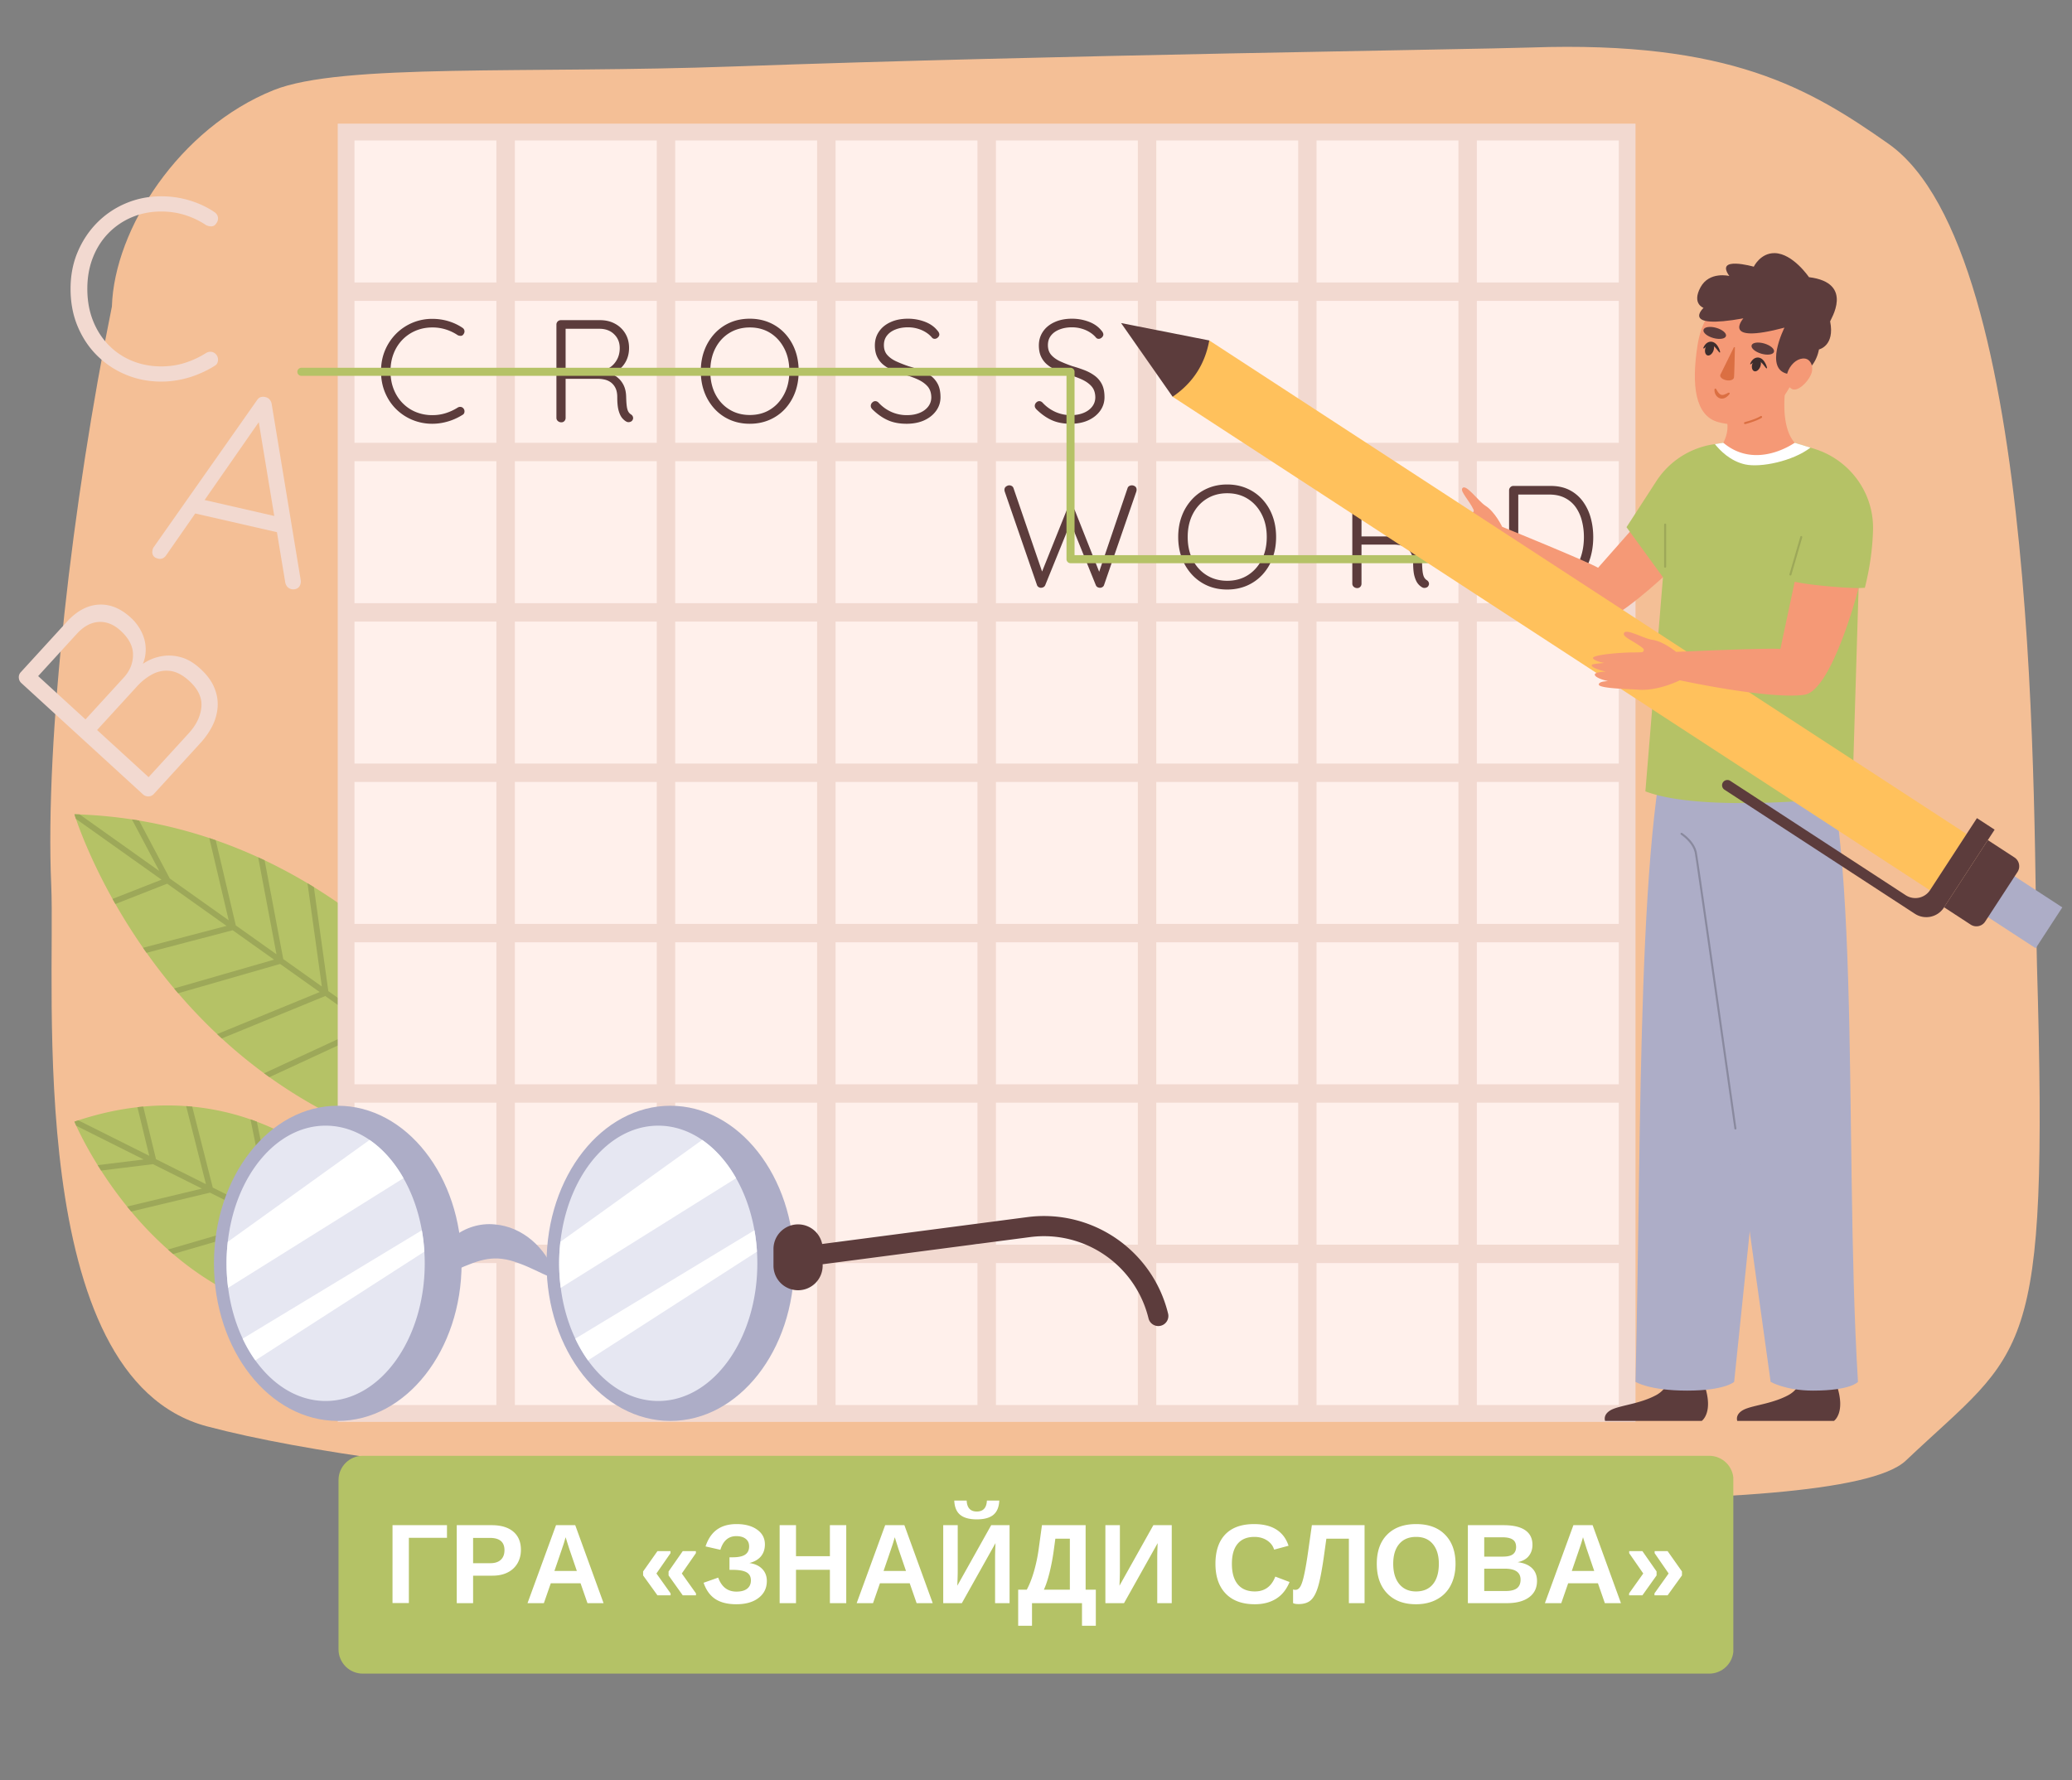
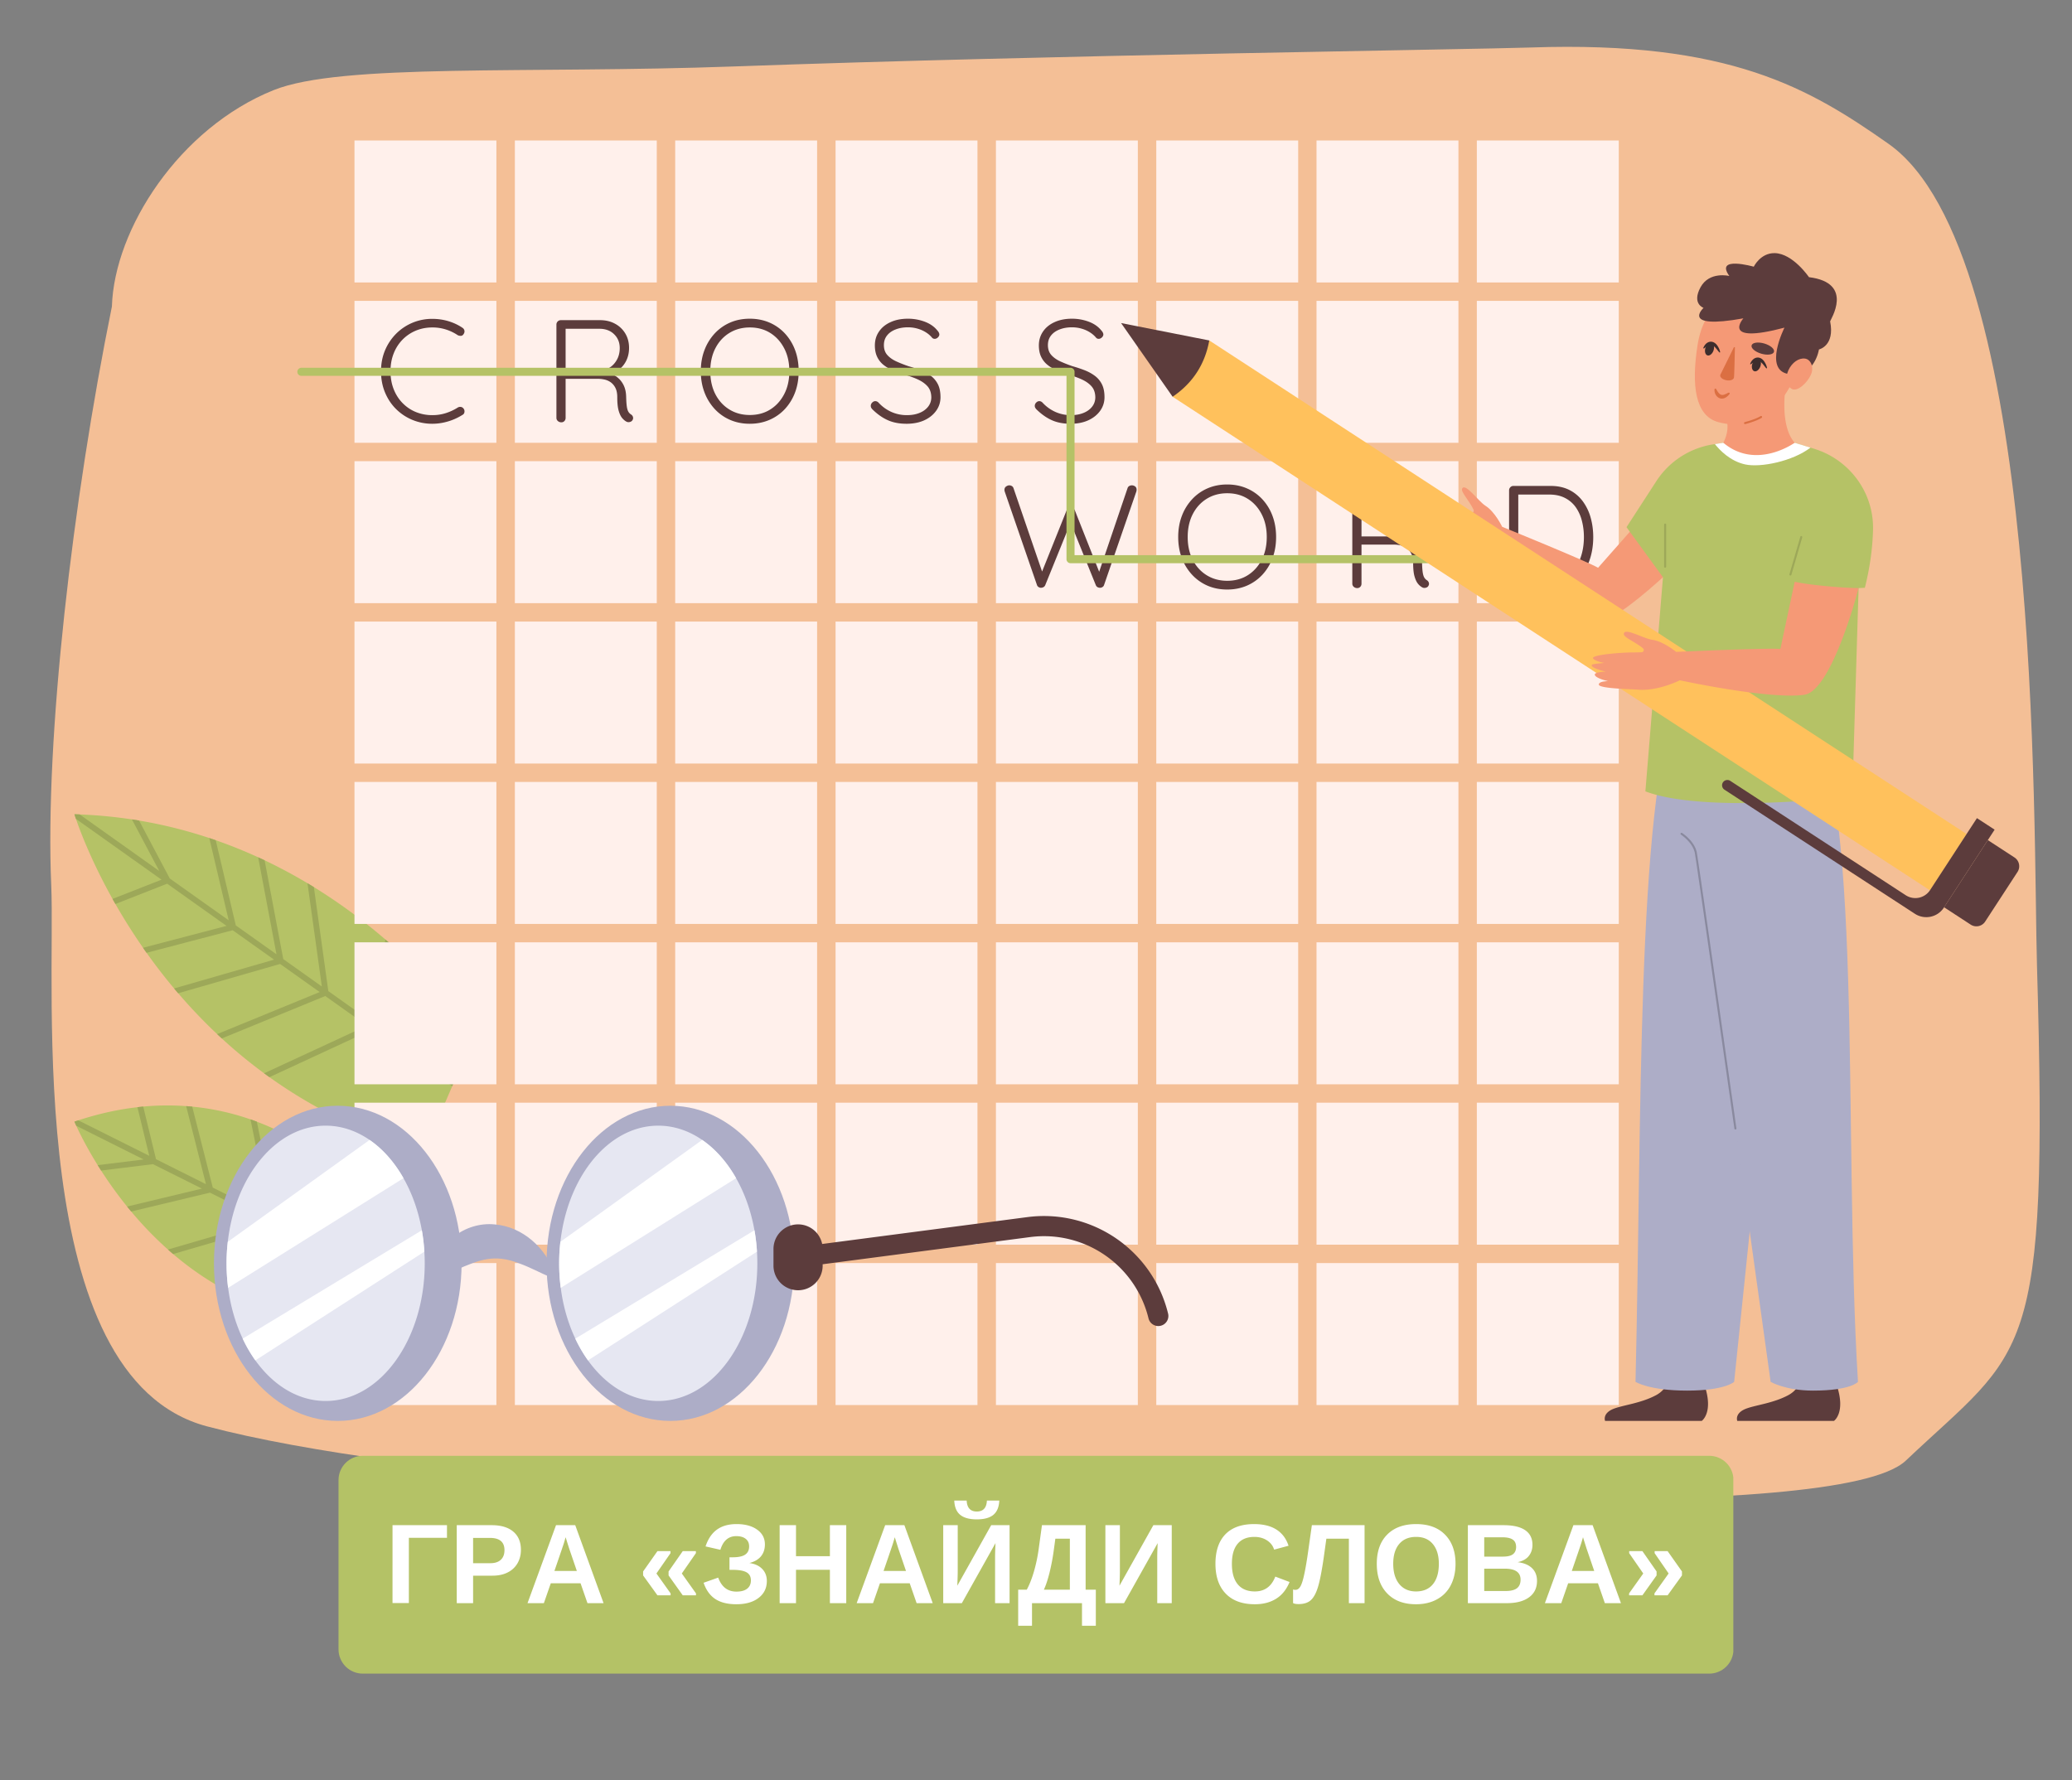
<svg xmlns="http://www.w3.org/2000/svg" width="512" height="440" version="1.0" viewBox="0 0 384 330">
  <rect x="0" y="0" width="384" height="330" fill="#808080" stroke="none" />
  <defs>
    <clipPath id="a">
      <path d="M62.738 269.84h258.653v40.375H62.738Zm0 0" />
    </clipPath>
    <clipPath id="b">
      <path d="M67.238 269.84h249.528a4.498 4.498 0 0 1 4.496 4.5v31.375c0 2.488-2.012 4.5-4.496 4.5H67.238a4.496 4.496 0 0 1-4.5-4.5V274.34c0-2.485 2.012-4.5 4.5-4.5Zm0 0" />
    </clipPath>
  </defs>
  <path fill="#f4bf96" fill-rule="evenodd" d="M20.738 56.82C13.457 92.66 8.305 136.914 9.496 164.121c.836 18.977-5.152 91.242 28.856 100.258 36.707 9.734 118.41 14.918 158.84 13.226 34.886-1.457 143.292 5.168 156.007-6.87 22.211-21.032 26.473-17.56 24.313-91.669-.735-25.355 1.086-132.332-27.547-152.43-14.55-10.214-29.336-19.113-66.317-17.831-10.52.363-89.582 1.41-147.593 3.511-38.395 1.387-72.825-.644-85.348 4.391C33.27 23.715 21.18 42.391 20.738 56.82Zm0 0" />
-   <path fill="#f2d9d0" d="m55.742 107.59-5.398-32.746a1.682 1.682 0 0 0-.38-.797c-.194-.223-.46-.375-.8-.453a1.606 1.606 0 0 0-.863.023c-.266.086-.5.285-.7.602l-19.163 27.27c-.114.202-.172.386-.176.546a1.25 1.25 0 0 0 .129.938c.164.28.48.476.945.582.277.066.543.043.797-.063.254-.105.476-.297.672-.582l5.379-7.734 15.14 3.465 1.543 9.32c.059.305.188.574.38.797.194.222.444.37.757.441.371.086.723.043 1.055-.125.332-.168.55-.469.648-.906.043-.188.055-.379.035-.578ZM37.918 92.68l10.039-14.43 2.871 17.387ZM37.121 123.945c-1.148-1.05-2.312-1.75-3.488-2.093-1.176-.34-2.34-.426-3.492-.25a8.833 8.833 0 0 0-3.243 1.175c-.144.086-.277.18-.414.27.192-.488.348-.984.426-1.488a7.177 7.177 0 0 0-.422-3.852 8.814 8.814 0 0 0-2.258-3.23c-1.902-1.743-3.898-2.54-5.988-2.403-2.086.137-4.035 1.192-5.84 3.168l-8.539 9.34a1.33 1.33 0 0 0-.375 1.047c.028.394.184.719.465.976L26.5 147.242a1.4 1.4 0 0 0 1.012.375c.394-.004.73-.16 1.011-.465l8.668-9.48c.88-.965 1.602-2 2.16-3.106a9.24 9.24 0 0 0 .977-3.476c.094-1.211-.113-2.426-.617-3.64-.504-1.22-1.367-2.388-2.59-3.505Zm-30.05 1.371 7.156-7.824c1.265-1.387 2.62-2.12 4.058-2.21 1.438-.083 2.79.452 4.059 1.613 1.527 1.398 2.297 2.867 2.308 4.41.012 1.543-.527 2.937-1.62 4.18l-7.188 7.859Zm30.25 5.739c-.16 1.71-.942 3.328-2.337 4.855l-7.445 8.14-9.547-8.738 7.414-8.105c.86-.941 1.809-1.687 2.856-2.242 1.047-.55 2.144-.754 3.3-.602 1.157.149 2.325.766 3.497 1.84 1.668 1.524 2.421 3.145 2.261 4.852ZM18.07 65.98a16.482 16.482 0 0 0 5.348 3.508c2.02.828 4.176 1.242 6.469 1.242 1.207 0 2.418-.125 3.629-.382a18.16 18.16 0 0 0 3.437-1.075c1.082-.46 2.02-.945 2.817-1.457.351-.191.554-.492.62-.906a1.495 1.495 0 0 0-.288-1.148c-.254-.317-.555-.5-.907-.547a1.496 1.496 0 0 0-1 .215 17 17 0 0 1-3.89 1.816c-1.387.445-2.86.668-4.418.668-1.91 0-3.696-.336-5.348-1.004a12.828 12.828 0 0 1-4.371-2.914c-1.254-1.273-2.234-2.793-2.934-4.562-.699-1.766-1.05-3.735-1.05-5.899 0-2.101.34-4.027 1.027-5.781.684-1.75 1.644-3.262 2.887-4.535a13.172 13.172 0 0 1 4.37-2.965c1.669-.7 3.477-1.05 5.419-1.05 1.558 0 3.039.222 4.441.667 1.399.45 2.688 1.07 3.867 1.863.348.16.692.235 1.024.215.336-.015.613-.18.836-.5.289-.383.398-.773.336-1.172-.067-.394-.29-.722-.668-.976-1.371-.926-2.899-1.64-4.586-2.153a18.12 18.12 0 0 0-5.25-.761c-2.325 0-4.504.43-6.543 1.289a16.459 16.459 0 0 0-5.348 3.605c-1.527 1.547-2.726 3.352-3.601 5.422-.88 2.07-1.317 4.348-1.317 6.832 0 2.578.445 4.918 1.34 7.02.89 2.105 2.105 3.91 3.652 5.425Zm0 0" />
  <path fill="#b5c266" d="m87.844 191.984-3.606 8.348-.43 1.004-5.16 11.957c-11.285-3.102-20.777-7.961-28.71-13.633-.333-.238-.665-.48-.993-.719a92.654 92.654 0 0 1-8.703-7.265 97.551 97.551 0 0 1-7.215-7.57h-.004a101.763 101.763 0 0 1-5.855-7.496c-.227-.31-.441-.626-.66-.934a110.858 110.858 0 0 1-5.656-9.059c-3.977-7.133-6.07-12.762-6.774-14.832-.195-.558-.285-.86-.285-.86.324.009.648.02.973.036 3.336.129 6.566.445 9.683.918v.004c.442.062.883.133 1.324.21a87.156 87.156 0 0 1 14.207 3.645 90.64 90.64 0 0 1 7.864 3.164c.402.184.8.368 1.195.555a96.34 96.34 0 0 1 9.129 4.969 103.964 103.964 0 0 1 14.195 10.535c10.192 8.973 15.48 17.023 15.48 17.023ZM77.742 239.281c-.062.364-.16.715-.297 1.051-1.222 3.055-5.617 5.027-15.632 4.441-12.473-.73-22.297-5.996-29.723-12.328a49.059 49.059 0 0 1-.961-.836 66.666 66.666 0 0 1-6.817-7.05c-.257-.309-.507-.614-.757-.918a76.931 76.931 0 0 1-4.817-6.672c-.218-.34-.425-.672-.633-1-2.093-3.367-3.402-6.051-3.972-7.301-.227-.492-.34-.766-.34-.766.242-.082.48-.164.723-.242 3.836-1.258 7.492-2.039 10.953-2.433a47.344 47.344 0 0 1 9.031-.2 46.4 46.4 0 0 1 13.102 2.883c11.64 4.387 18.093 12.02 18.093 12.02S79 231.926 77.742 239.28Zm0 0" />
  <path fill="#9da859" d="m84.238 200.332-.43 1.004-14.788-10.512-19.082 8.836c-.333-.238-.665-.48-.993-.719l19.067-8.828-7.73-5.496-19.177 7.863c-.289-.265-.578-.535-.863-.804l19.004-7.793-7.336-5.211-18.883 5.433h-.004a51.072 51.072 0 0 1-.757-.89l18.527-5.34-7.672-5.45-15.953 4.184c-.227-.308-.441-.625-.66-.933l15.476-4.059-11.004-7.82-9.593 3.766a57.86 57.86 0 0 1-.535-.946l9.085-3.562-15.859-11.27c-.195-.558-.285-.86-.285-.86.324.009.648.02.973.036l14.757 10.488-5.074-9.566c.442.062.883.133 1.324.21l5.692 10.739 10.918 7.754-3.598-15.254c.399.133.797.27 1.195.406l3.723 15.79 7.535 5.35-3.394-17.976c.402.184.8.368 1.195.555l3.457 18.313 7.152 5.085-2.664-19.148c.399.238.79.477 1.184.719l2.68 19.281 7.851 5.578 2.723-15.144c.324.277.637.55.941.82l-2.703 15.008Zm-36.636 7.578a34.982 34.982 0 0 0-1.18-.43l3.652 17.965-10.64-5.32-3.809-15.004c-.367-.039-.746-.07-1.125-.094l3.668 14.465-9.254-4.629-2.371-9.75c-.36.032-.719.07-1.074.114l2.191 9.011-13.144-6.578c-.243.078-.48.16-.723.242 0 0 .113.274.34.766l12.492 6.25-8.52 1.05c.207.329.415.66.633 1l9.617-1.183 9.067 4.531-13.867 3.325c.25.304.5.609.758.918l14.593-3.496 10.45 5.226-18.227 5.32c.316.282.637.563.96.836l18.677-5.457 26.68 13.344c.136-.336.234-.687.296-1.05L51.29 226.054Zm0 0" />
-   <path fill="#f2d9d0" d="M62.59 22.918h240.515v240.637H62.59Zm0 0" />
  <path fill="#fff0eb" d="M65.695 26.035h26.301v26.317h-26.3ZM65.695 55.762h26.301v26.316h-26.3ZM65.695 85.488h26.301v26.317h-26.3ZM65.695 115.215h26.301v26.316h-26.3ZM65.695 144.941h26.301v26.313h-26.3ZM65.695 174.668h26.301v26.312h-26.3ZM65.695 204.395h26.301v26.312h-26.3ZM65.695 234.117h26.301v26.317h-26.3ZM95.418 26.035h26.3v26.317h-26.3ZM95.418 55.762h26.3v26.316h-26.3ZM95.418 85.488h26.3v26.317h-26.3ZM95.418 115.215h26.3v26.316h-26.3ZM95.418 144.941h26.3v26.313h-26.3ZM95.418 174.668h26.3v26.312h-26.3ZM95.418 204.395h26.3v26.312h-26.3ZM95.418 234.117h26.3v26.317h-26.3ZM125.133 26.035h26.3v26.317h-26.3ZM125.133 55.762h26.3v26.316h-26.3ZM125.133 85.488h26.3v26.317h-26.3ZM125.133 115.215h26.3v26.316h-26.3ZM125.133 144.941h26.3v26.313h-26.3ZM125.133 174.668h26.3v26.312h-26.3ZM125.133 204.395h26.3v26.312h-26.3ZM125.133 234.117h26.3v26.317h-26.3ZM154.852 26.035h26.3v26.317h-26.3ZM154.852 55.762h26.3v26.316h-26.3ZM154.852 85.488h26.3v26.317h-26.3ZM154.852 115.215h26.3v26.316h-26.3ZM154.852 144.941h26.3v26.313h-26.3ZM154.852 174.668h26.3v26.312h-26.3ZM154.852 204.395h26.3v26.312h-26.3ZM154.852 234.117h26.3v26.317h-26.3ZM184.574 26.035h26.301v26.317h-26.3ZM184.574 55.762h26.301v26.316h-26.3ZM184.574 85.488h26.301v26.317h-26.3ZM184.574 115.215h26.301v26.316h-26.3ZM184.574 144.941h26.301v26.313h-26.3ZM184.574 174.668h26.301v26.312h-26.3ZM184.574 204.395h26.301v26.312h-26.3ZM184.574 234.117h26.301v26.317h-26.3ZM214.29 26.035h26.3v26.317h-26.3ZM214.29 55.762h26.3v26.316h-26.3ZM214.29 85.488h26.3v26.317h-26.3ZM214.29 115.215h26.3v26.316h-26.3ZM214.29 144.941h26.3v26.313h-26.3ZM214.29 174.668h26.3v26.312h-26.3ZM214.29 204.395h26.3v26.312h-26.3ZM214.29 234.117h26.3v26.317h-26.3ZM243.988 26.035h26.301v26.317h-26.3ZM243.988 55.762h26.301v26.316h-26.3ZM243.988 85.488h26.301v26.317h-26.3ZM243.988 115.215h26.301v26.316h-26.3ZM243.988 144.941h26.301v26.313h-26.3ZM243.988 174.668h26.301v26.312h-26.3ZM243.988 204.395h26.301v26.312h-26.3ZM243.988 234.117h26.301v26.317h-26.3ZM273.7 26.035h26.304v26.317h-26.305ZM273.7 55.762h26.304v26.316h-26.305ZM273.7 85.488h26.304v26.317h-26.305ZM273.7 115.215h26.304v26.316h-26.305ZM273.7 144.941h26.304v26.313h-26.305ZM273.7 174.668h26.304v26.312h-26.305ZM273.7 204.395h26.304v26.312h-26.305ZM273.7 234.117h26.304v26.317h-26.305Zm0 0" />
  <path fill="#5c3c3c" d="M85.914 75.734c.145.2.2.414.16.649a.656.656 0 0 1-.351.512 10.748 10.748 0 0 1-3.54 1.433 9.93 9.93 0 0 1-2.054.219 9.578 9.578 0 0 1-3.664-.703 9.368 9.368 0 0 1-3.028-1.989c-.874-.855-1.562-1.878-2.066-3.07-.504-1.191-.758-2.515-.758-3.976 0-1.407.25-2.696.742-3.868a9.664 9.664 0 0 1 2.043-3.07 9.391 9.391 0 0 1 6.73-2.77c1.028 0 2.02.145 2.974.43.957.29 1.82.696 2.597 1.219.215.145.34.328.375.555.04.226-.027.445-.187.664-.125.18-.285.273-.473.281a1.22 1.22 0 0 1-.582-.121 8.582 8.582 0 0 0-2.187-1.055 8.205 8.205 0 0 0-2.516-.379c-1.098 0-2.121.2-3.067.594a7.42 7.42 0 0 0-2.476 1.68 7.568 7.568 0 0 0-1.633 2.566c-.39.992-.582 2.086-.582 3.274 0 1.226.2 2.34.594 3.34.398 1 .95 1.863 1.664 2.581a7.238 7.238 0 0 0 2.473 1.653 7.996 7.996 0 0 0 3.027.566 8.07 8.07 0 0 0 2.5-.379 9.45 9.45 0 0 0 2.203-1.027.865.865 0 0 1 .566-.121c.2.027.372.133.516.312Zm31.387 1.54c.062.199.039.39-.067.57a.654.654 0 0 1-.324.308c-.144.067-.289.098-.433.098a.822.822 0 0 1-.407-.11c-.27-.144-.53-.37-.785-.675-.25-.309-.465-.758-.633-1.352-.172-.597-.257-1.425-.257-2.488 0-.703-.114-1.277-.34-1.719a2.83 2.83 0 0 0-.864-1.043 3.087 3.087 0 0 0-1.164-.511 5.8 5.8 0 0 0-1.203-.137h-6v7.25a.82.82 0 0 1-.215.566.723.723 0 0 1-.566.246c-.273 0-.492-.082-.664-.246a.754.754 0 0 1-.258-.566V60.156a.81.81 0 0 1 .813-.812h7.296c1.028 0 1.95.222 2.758.664a4.895 4.895 0 0 1 1.907 1.824c.46.773.687 1.66.687 2.652 0 .793-.14 1.516-.43 2.176a4.758 4.758 0 0 1-1.218 1.676 5.401 5.401 0 0 1-1.621.984c.269.106.53.235.785.395.574.37 1.039.875 1.39 1.515.352.641.535 1.403.555 2.286.02.777.059 1.379.121 1.812.063.434.16.758.285.973a1.5 1.5 0 0 0 .485.515.789.789 0 0 1 .367.457Zm-4.274-9.169c.532-.34.97-.824 1.313-1.445.344-.62.515-1.34.515-2.152 0-1.028-.347-1.88-1.043-2.555-.69-.676-1.597-1.012-2.714-1.012h-6.274v7.762h6.489a3.72 3.72 0 0 0 1.714-.598Zm34.328-3.203c.442 1.18.66 2.485.66 3.907 0 1.425-.218 2.726-.66 3.91a9.286 9.286 0 0 1-1.878 3.082 8.413 8.413 0 0 1-2.88 2.027c-1.109.48-2.32.719-3.636.719-1.332 0-2.55-.238-3.649-.719a8.443 8.443 0 0 1-2.867-2.027 9.444 9.444 0 0 1-1.89-3.082c-.45-1.184-.676-2.485-.676-3.91 0-1.422.226-2.727.676-3.907a9.444 9.444 0 0 1 1.89-3.082 8.507 8.507 0 0 1 2.868-2.03c1.097-.477 2.316-.716 3.648-.716 1.316 0 2.527.239 3.637.715a8.477 8.477 0 0 1 2.879 2.031 9.286 9.286 0 0 1 1.878 3.082Zm-1.07 3.907c0-1.602-.312-3.016-.945-4.23-.63-1.22-1.492-2.169-2.582-2.856-1.09-.684-2.356-1.028-3.797-1.028-1.422 0-2.688.344-3.797 1.028-1.11.687-1.973 1.636-2.598 2.855-.62 1.215-.93 2.629-.93 4.23 0 1.606.31 3.016.93 4.235.625 1.215 1.489 2.168 2.598 2.852 1.11.687 2.375 1.027 3.797 1.027 1.441 0 2.707-.34 3.797-1.027 1.09-.684 1.953-1.637 2.582-2.852.633-1.219.945-2.629.945-4.234Zm26.246.867a8.084 8.084 0 0 0-1.894-1.043 22.958 22.958 0 0 0-2.23-.742c-.794-.27-1.54-.563-2.243-.88-.703-.316-1.27-.71-1.703-1.19-.434-.477-.649-1.094-.649-1.852 0-.703.196-1.297.583-1.785.386-.489.917-.86 1.593-1.121.676-.262 1.438-.395 2.285-.395.614 0 1.204.082 1.77.246.566.16 1.086.39 1.555.688.468.296.855.636 1.16 1.015a.637.637 0 0 0 .46.188.838.838 0 0 0 .595-.258c.18-.168.273-.356.273-.55 0-.235-.137-.497-.406-.786-.578-.703-1.356-1.234-2.34-1.598a8.846 8.846 0 0 0-3.067-.539c-1.226 0-2.304.211-3.23.637-.93.422-1.645 1.008-2.148 1.758-.508.746-.758 1.597-.758 2.554 0 .829.144 1.543.433 2.137a4.204 4.204 0 0 0 1.203 1.5 7.31 7.31 0 0 0 1.782 1.028c.675.28 1.382.539 2.125.773.898.25 1.718.547 2.457.89.738.344 1.328.766 1.773 1.27.442.508.668 1.172.688 2.004 0 .668-.2 1.254-.594 1.758-.399.504-.934.89-1.61 1.16-.675.273-1.445.406-2.312.406a6.983 6.983 0 0 1-2.879-.594 7.256 7.256 0 0 1-2.39-1.73c-.18-.18-.38-.27-.594-.27-.219 0-.41.09-.582.27a.845.845 0 0 0-.258.594c0 .144.031.27.094.379.062.109.14.207.23.297.922.902 1.883 1.574 2.895 2.015 1.007.442 2.195.653 3.566.637 1.227-.02 2.293-.246 3.203-.676.91-.433 1.625-1.02 2.149-1.758.523-.742.785-1.57.785-2.488 0-.957-.16-1.75-.473-2.383a4.441 4.441 0 0 0-1.297-1.566Zm19.567 6.219c.922.902 1.882 1.574 2.894 2.015 1.008.442 2.2.653 3.567.637 1.226-.02 2.293-.246 3.203-.676.91-.433 1.629-1.02 2.152-1.758.52-.742.781-1.57.781-2.488 0-.957-.156-1.75-.472-2.383a4.4 4.4 0 0 0-1.297-1.566 8.006 8.006 0 0 0-1.895-1.043 23.237 23.237 0 0 0-2.226-.742 25.388 25.388 0 0 1-2.246-.88c-.704-.316-1.27-.71-1.704-1.19-.433-.477-.648-1.094-.648-1.852 0-.703.195-1.297.582-1.785.387-.489.918-.86 1.594-1.121.676-.262 1.437-.395 2.285-.395.613 0 1.203.082 1.77.246.57.16 1.085.39 1.554.688.469.296.856.636 1.164 1.015a.622.622 0 0 0 .457.188c.219 0 .414-.086.598-.258.18-.168.27-.356.27-.55 0-.235-.137-.497-.407-.786-.578-.703-1.355-1.234-2.34-1.598a8.846 8.846 0 0 0-3.066-.539c-1.227 0-2.3.211-3.23.637-.93.422-1.645 1.008-2.149 1.758-.504.746-.758 1.597-.758 2.554 0 .829.145 1.543.434 2.137.289.594.687 1.094 1.203 1.5.512.406 1.11.75 1.785 1.028.676.28 1.383.539 2.121.773.899.25 1.719.547 2.457.89.742.344 1.332.766 1.774 1.27.441.508.672 1.172.687 2.004 0 .668-.199 1.254-.594 1.758-.398.504-.933.89-1.609 1.16-.676.273-1.445.406-2.309.406a6.97 6.97 0 0 1-2.878-.594 7.231 7.231 0 0 1-2.395-1.73c-.18-.18-.379-.27-.594-.27-.215 0-.41.09-.582.27a.845.845 0 0 0-.258.594c0 .144.032.27.098.379.063.109.137.207.227.297Zm18.273 14.27a.975.975 0 0 0-.594-.204c-.199 0-.367.047-.511.137a.668.668 0 0 0-.297.379l-5.262 15.503-4.5-11.367a.957.957 0 0 0-.309-.39.662.662 0 0 0-.472-.121.657.657 0 0 0-.473.12.776.776 0 0 0-.285.391l-4.54 11.325-5.3-15.461a.685.685 0 0 0-.297-.38.91.91 0 0 0-.488-.136c-.195 0-.395.074-.594.219-.199.144-.297.351-.297.62 0 .09.02.2.055.325l5.973 17.309c.054.164.152.289.297.379.144.09.289.136.433.136.164 0 .32-.043.473-.12a.758.758 0 0 0 .34-.395l4.687-11.551 4.664 11.55c.07.18.18.313.324.395.145.078.305.121.489.121.14 0 .285-.047.43-.136a.668.668 0 0 0 .296-.38l5.977-17.308c.035-.125.055-.242.055-.352 0-.27-.094-.472-.274-.609Zm25.461 5.464c.441 1.183.664 2.484.664 3.91 0 1.422-.223 2.727-.664 3.906a9.2 9.2 0 0 1-1.879 3.086 8.52 8.52 0 0 1-2.879 2.028c-1.11.476-2.32.714-3.637.714-1.332 0-2.546-.238-3.648-.714a8.536 8.536 0 0 1-2.863-2.028 9.365 9.365 0 0 1-1.895-3.086c-.449-1.18-.676-2.484-.676-3.906 0-1.426.227-2.727.676-3.91a9.387 9.387 0 0 1 1.895-3.082 8.428 8.428 0 0 1 2.863-2.027c1.102-.48 2.316-.72 3.649-.72 1.316 0 2.527.24 3.636.72a8.413 8.413 0 0 1 2.88 2.027 9.222 9.222 0 0 1 1.878 3.082Zm-1.066 3.91c0-1.605-.317-3.016-.95-4.234-.629-1.215-1.488-2.168-2.578-2.852-1.093-.687-2.36-1.027-3.8-1.027-1.422 0-2.688.34-3.797 1.027-1.11.684-1.973 1.637-2.594 2.852-.621 1.218-.934 2.629-.934 4.234 0 1.606.313 3.016.934 4.23.621 1.22 1.484 2.168 2.594 2.856 1.109.684 2.375 1.027 3.797 1.027 1.44 0 2.707-.343 3.8-1.027 1.09-.688 1.95-1.637 2.578-2.855.633-1.215.95-2.625.95-4.23Zm30.035 8.465c.062.2.039.387-.067.566a.647.647 0 0 1-.324.313c-.144.062-.289.094-.433.094a.783.783 0 0 1-.407-.11 2.672 2.672 0 0 1-.785-.676c-.25-.304-.46-.757-.633-1.351-.172-.594-.257-1.422-.257-2.488 0-.704-.114-1.274-.336-1.715a2.844 2.844 0 0 0-.868-1.043 3.044 3.044 0 0 0-1.16-.516 5.812 5.812 0 0 0-1.203-.133h-6.004v7.246a.83.83 0 0 1-.215.57.727.727 0 0 1-.566.243.939.939 0 0 1-.664-.242.762.762 0 0 1-.258-.57v-17.31c0-.214.078-.405.23-.566a.761.761 0 0 1 .583-.246h7.296c1.028 0 1.95.223 2.758.664a4.869 4.869 0 0 1 1.907 1.825c.46.777.69 1.66.69 2.652 0 .793-.144 1.52-.433 2.176a4.776 4.776 0 0 1-1.214 1.68 5.551 5.551 0 0 1-1.625.984c.269.105.53.23.785.394.578.368 1.039.875 1.39 1.512.352.64.54 1.402.555 2.285.02.778.059 1.383.121 1.813.063.433.16.757.285.976.125.215.29.387.488.512.18.11.301.262.364.46Zm-4.27-9.168c.531-.344.969-.824 1.309-1.45.344-.62.515-1.335.515-2.148 0-1.027-.347-1.879-1.043-2.554-.69-.676-1.597-1.016-2.714-1.016h-6.274v7.762h6.488a3.775 3.775 0 0 0 1.72-.594Zm34.742.703c0 1.73-.285 3.313-.851 4.746-.57 1.434-1.434 2.578-2.598 3.434-1.16.855-2.644 1.285-4.445 1.285h-6.895a.763.763 0 0 1-.578-.242.794.794 0 0 1-.23-.57v-17.31c0-.214.074-.405.23-.566a.753.753 0 0 1 .578-.246h6.895c1.332 0 2.496.254 3.488.758a7.006 7.006 0 0 1 2.473 2.098 9.274 9.274 0 0 1 1.46 3.043c.313 1.136.473 2.324.473 3.57Zm-1.73 0c0-1.027-.121-2.02-.367-2.977a7.645 7.645 0 0 0-1.133-2.527 5.469 5.469 0 0 0-2-1.73c-.82-.426-1.797-.637-2.934-.637h-5.73v15.738h5.73c1.512 0 2.743-.347 3.688-1.054.95-.704 1.64-1.653 2.082-2.852.441-1.2.664-2.52.664-3.96Zm0 0" />
  <path fill="#b5c266" d="M286.852 104.395h-88.454a.747.747 0 0 1-.746-.75V69.668H55.855a.747.747 0 0 1-.746-.75c0-.41.332-.746.746-.746h142.543c.41 0 .747.336.747.746v33.98h87.707c.414 0 .746.336.746.747 0 .414-.332.75-.746.75Zm0 0" />
  <path fill="#adadc7" d="M85.547 234.168c0-16.133-10.274-29.211-22.95-29.211-12.671 0-22.945 13.078-22.945 29.211 0 16.129 10.274 29.207 22.946 29.207 12.675 0 22.949-13.078 22.949-29.207Zm0 0" />
  <path fill="#e6e7f2" d="M78.715 234.168c0 14.09-8.223 25.512-18.363 25.512-5.09 0-9.696-2.875-13.024-7.524a25.755 25.755 0 0 1-2.351-4.035c-1.32-2.8-2.258-5.988-2.7-9.41a35.278 35.278 0 0 1-.289-4.543 34.3 34.3 0 0 1 .227-3.988c1.375-12.2 8.969-21.532 18.137-21.532 2.925 0 5.691.954 8.144 2.645 2.457 1.691 4.602 4.125 6.281 7.09 1.594 2.804 2.77 6.082 3.403 9.656.23 1.285.386 2.61.465 3.965.046.715.07 1.434.07 2.164Zm0 0" />
  <path fill="#fff" d="m74.777 218.383-32.5 20.328a35.278 35.278 0 0 1-.289-4.543 34.3 34.3 0 0 1 .227-3.988l26.281-18.887c2.457 1.691 4.602 4.125 6.281 7.09ZM78.645 232.004l-31.317 20.152a25.755 25.755 0 0 1-2.351-4.035L78.18 228.04c.23 1.285.386 2.61.465 3.965Zm0 0" />
  <path fill="#adadc7" d="M147.188 234.168c0-16.133-10.274-29.211-22.946-29.211-12.676 0-22.949 13.078-22.949 29.211 0 16.129 10.273 29.207 22.95 29.207 12.671 0 22.945-13.078 22.945-29.207Zm0 0" />
  <path fill="#e6e7f2" d="M140.355 234.168c0 14.09-8.222 25.512-18.363 25.512-5.09 0-9.695-2.875-13.02-7.524a25.755 25.755 0 0 1-2.35-4.035c-1.325-2.8-2.259-5.988-2.7-9.41a34.585 34.585 0 0 1-.293-4.543 34.3 34.3 0 0 1 .226-3.988c1.375-12.2 8.973-21.532 18.137-21.532 2.926 0 5.692.954 8.145 2.645 2.457 1.691 4.601 4.125 6.281 7.09 1.594 2.804 2.77 6.082 3.402 9.656.23 1.285.387 2.61.47 3.965.046.715.065 1.434.065 2.164Zm0 0" />
  <path fill="#fff" d="m136.418 218.383-32.496 20.328a34.585 34.585 0 0 1-.293-4.543 34.3 34.3 0 0 1 .226-3.988l26.282-18.887c2.457 1.691 4.601 4.125 6.281 7.09ZM140.29 232.004l-31.317 20.152a25.755 25.755 0 0 1-2.352-4.035l33.2-20.082c.23 1.285.386 2.61.468 3.965Zm0 0" />
  <path fill="#adadc7" d="M80.523 236.172c.122-5.664 5.688-9.79 11.18-9.219 5.192.434 9.457 4.375 11.121 9.145l-.742.664c-1.957-.825-3.793-1.84-5.77-2.559-4.746-1.851-7.378-.723-11.832 1.2-.94.394-1.933.855-3.105 1.285Zm0 0" />
  <path fill="#5c3c3c" d="M216.48 243.48c-2.863-11.71-14.035-19.402-25.996-17.894l-38.113 4.992a4.559 4.559 0 0 0-9.023.922v3.098a4.561 4.561 0 0 0 4.558 4.558 4.558 4.558 0 0 0 4.555-4.558v-.262l38.5-5.043c10.078-1.273 19.48 5.21 21.89 15.074a1.87 1.87 0 0 0 2.258 1.371 1.87 1.87 0 0 0 1.371-2.258ZM340.477 257.004c1.566 4.902-.594 6.371-.594 6.371h-17.914s-.477-1.176 1.113-2.035c.89-.48 2.43-.762 4.156-1.207 1.364-.352 2.844-.805 4.211-1.547 2.23-1.211 2.93-3.668 2.778-6.2l-2.047-10.984 7.535-.765.113 12.191c.04 1.277.293 2.953.598 4.008.015.055.035.113.05.168ZM315.977 257.004c1.566 4.902-.598 6.371-.598 6.371h-17.91s-.48-1.176 1.11-2.035c.894-.48 2.429-.762 4.155-1.207 1.364-.352 2.844-.805 4.215-1.547 2.23-1.211 2.93-3.668 2.778-6.2l-2.051-10.984 7.535-.765.117 12.191c.04 1.277.293 2.953.598 4.008.015.055.031.113.05.168Zm0 0" />
  <path fill="#adadc7" d="M303.105 256.133s2.536 1.625 9.567 1.625c7.027 0 8.715-1.625 8.715-1.625l13-125.574h-23.7c-7.425 19.3-6.402 77.652-7.582 125.574Zm0 0" />
  <path fill="#adadc7" d="M328.148 256.133s2.782 1.625 7.86 1.625c7.031 0 8.328-1.625 8.328-1.625-2.816-45.828 1.277-110.973-9.95-125.574h-23.699Zm0 0" />
  <path fill="#89899e" d="M321.617 209.355a.185.185 0 0 1-.183-.16c-.07-.488-6.95-48.996-7.329-51.062-.367-1.988-2.554-3.414-2.578-3.426a.188.188 0 0 1 .203-.316c.094.062 2.348 1.523 2.743 3.672.382 2.074 7.261 50.59 7.332 51.082a.191.191 0 0 1-.16.21h-.028Zm0 0" />
  <path fill="#f59976" d="m313.074 86.078-16.906 19.16c-2.094-1.222-17.77-7.593-17.77-7.593s-1.336-2.79-3.09-3.891c-1.328-.832-3.726-4.3-4.324-3.2-.324.594 1.329 2.247 2.11 3.923.16.335-.188.695-.531.55-.481-.199-1.083-.453-1.583-.687-1.535-.707-6.53-2.613-7.039-2.137-.242.227.805 1.313 1.512 1.719-.93-.274-2.16-.805-2.293-.598-.34.512 1.875 2.196 1.875 2.196s-1.805-.793-2.066-.395c-.254.379.629 1.352 1.699 2.152-.875-.34-1.645-.535-1.816-.12-.286.679 4.925 3.179 6.214 3.898 3.258 1.824 7.75 1.66 7.75 1.66s14.872 12.281 19.641 12.332c4.77.05 21.77-17.852 21.77-17.852Zm0 0" />
  <path fill="#b5c266" d="M347.125 98.188c-.086 3.53-.605 7.12-1.512 10.761l-1.164.055-1.168 38.644s-27.164 3.274-38.344-.964l3.258-39.688-6.757-9.281 5.53-8.531a15.36 15.36 0 0 1 10.466-6.809l.386-.059 1.559-.246h13.226l2.922.899.703.219c6.56 2.019 11.063 8.132 10.895 15Zm0 0" />
  <path fill="#fff" d="M335.527 82.969c-3.265 2.52-9.242 3.75-12.12 3.11-2.77-.622-4.677-2.614-5.587-3.763l1.559-.246h13.226Zm0 0" />
-   <path fill="#adadc7" d="m365.414 168.031 4.93-7.57 11.86 7.726-4.934 7.575Zm0 0" />
  <path fill="#5c3c3c" d="m360.293 168.168 8.11-12.45 4.933 3.216a1.942 1.942 0 0 1 .566 2.687l-5.992 9.195a1.941 1.941 0 0 1-2.683.57Zm0 0" />
  <path fill="#ffc15c" d="m217.32 73.54 6.793-10.435 140.352 91.485-6.793 10.433Zm0 0" />
  <path fill="#5c3c3c" d="m360.254 168.234 9.406-14.453-3.277-2.136-8.684 13.335a3.261 3.261 0 0 1-4.515.954l-32.52-21.2a.978.978 0 1 0-1.07 1.64l35.277 22.993a3.886 3.886 0 0 0 5.383-1.133ZM207.77 59.883l16.343 3.222c-.804 4.43-3.07 7.907-6.793 10.434Zm0 0" />
  <path fill="#f59976" d="M344.45 109.004s-4.9 19.047-10.063 19.777c-6.469.918-23.067-2.687-23.067-2.687s-1.828.93-4.168 1.441c-1.12.246-2.359.395-3.566.3-1.473-.116-7.25-.206-7.277-.944-.016-.446.765-.59 1.703-.649-1.313-.281-2.516-.789-2.446-1.246.075-.469 2.047-.504 2.047-.504s-2.718-.601-2.625-1.21c.035-.243 1.371-.274 2.332-.419-.808-.07-2.215-.617-2.09-.93.262-.64 5.594-1.003 7.286-1 .554.004 1.203-.015 1.722-.038a.41.41 0 0 0 .254-.723c-1.41-1.195-3.601-2.008-3.555-2.68.07-1.062 2.688.324 4.434.89.313.102.594.18.832.208 2.05.265 4.434 2.242 4.434 2.242s16.902-.773 19.316-.539l2.652-12.457c3.09.676 9.52 1.168 11.844 1.168ZM331.18 69.969s-1.778 8.472 1.425 12.097c0 0-7.12 5.141-13.226 0 0 0 1.66-2.91.125-5.168-1.535-2.257 11.676-6.93 11.676-6.93Zm0 0" />
-   <path fill="#f59976" d="M314.598 64.008c-1.18 7.57-.371 13.031 3.777 14.215 7.324 2.09 13.57-3.895 15.098-11.403 1.425-7.004-1.555-11.566-7.125-12.433-5.575-.867-10.575 2.05-11.75 9.62Zm0 0" />
+   <path fill="#f59976" d="M314.598 64.008c-1.18 7.57-.371 13.031 3.777 14.215 7.324 2.09 13.57-3.895 15.098-11.403 1.425-7.004-1.555-11.566-7.125-12.433-5.575-.867-10.575 2.05-11.75 9.62Z" />
  <path fill="#5c3c3c" d="M320.492 51.152s-3.719-.925-5.351 2.121c-1.633 3.043.574 3.793.574 3.793s-4.422 4.059 7.383 1.942c0 0-4.34 4.898 7.613 1.722 0 0-3.984 7.899.809 8.606 4.793.703 5.585-4.563 5.585-4.563s2.98-.644 2.075-5.191c-.047-.219 4.629-7.148-3.926-8.207 0 0-2.98-4.398-6.352-4.457-2.648-.047-3.879 2.516-3.879 2.516s-7.265-2.075-4.53 1.718Zm0 0" />
  <path fill="#f59976" d="M331.438 68.633c-.665 1.441-.352 3.004.695 3.488 1.05.484 2.793-1.168 3.457-2.613.668-1.442 0-2.89-1.067-3.04-1.144-.16-2.418.72-3.086 2.165Zm0 0" />
  <path fill="#5c3c3c" d="M328.77 65.215c-.149.523-1.204.676-2.348.344-1.149-.336-1.953-1.028-1.8-1.547.148-.524 1.202-.676 2.347-.344 1.148.336 1.953 1.027 1.8 1.547Zm0 0" />
  <path fill="#3d2d2d" d="M326.254 67.895c-.219.64-.727 1.05-1.137.91-.414-.137-.57-.774-.351-1.414.214-.645.726-1.051 1.136-.914.41.14.57.773.352 1.418Zm0 0" />
  <path fill="#db6f42" d="M317.746 72.18c-.094 1.152.992 2.16 2.086 1.492.273-.164.5-.387.695-.633a.158.158 0 0 0-.027-.227c-.188-.105-.387.114-.559.168l-.363.149c-.785.316-1.176-.402-1.515-1.004-.063-.156-.313-.113-.317.055Zm0 0" />
  <path fill="#3d2d2d" d="M324.363 67.414c.555-1.39 1.95-1.562 2.711-.238.192.312.328.64.403.996a.09.09 0 0 1-.07.101.082.082 0 0 1-.087-.035c-.468-.508-.925-1.36-1.652-1.386-.438.054-.79.378-1.164.656-.067.062-.176-.012-.14-.094Zm0 0" />
-   <path fill="#5c3c3c" d="M319.871 62.29c-.148.523-1.2.687-2.348.362-1.148-.32-1.964-1.004-1.816-1.527.145-.523 1.195-.688 2.348-.363 1.148.32 1.96 1.004 1.816 1.527Zm0 0" />
  <path fill="#3d2d2d" d="M317.566 64.957c-.218.64-.726 1.05-1.14.914-.41-.14-.567-.773-.352-1.418.219-.644.727-1.05 1.14-.914.411.14.567.773.352 1.418Zm0 0" />
  <path fill="#3d2d2d" d="M315.676 64.48c.554-1.394 1.949-1.562 2.71-.242.192.313.329.64.4.996a.083.083 0 0 1-.067.102.082.082 0 0 1-.086-.035c-.469-.508-.926-1.36-1.653-1.387-.437.059-.789.379-1.164.66-.066.063-.175-.015-.14-.094Zm0 0" />
  <path fill="#db6f42" d="m321.316 64.41-2.421 4.922c-.586.953 1.953 1.707 2.44.734.099-.187.165-5.437.204-5.613.008-.113-.176-.148-.223-.043ZM323.406 78.61a.188.188 0 0 1-.18-.141.184.184 0 0 1 .133-.227c.02-.008 1.957-.5 2.922-1.11a.189.189 0 0 1 .258.06.189.189 0 0 1-.059.257c-1.015.64-2.945 1.133-3.027 1.153a.196.196 0 0 1-.047.007Zm0 0" />
  <path fill="#9da859" d="M331.816 106.672c-.015 0-.035 0-.05-.004a.193.193 0 0 1-.13-.234l2.012-6.938a.183.183 0 0 1 .23-.129.189.189 0 0 1 .13.23l-2.012 6.942a.184.184 0 0 1-.18.133ZM308.598 105.227a.183.183 0 0 1-.184-.184v-7.809c0-.105.082-.187.184-.187.105 0 .187.082.187.187v7.809a.184.184 0 0 1-.187.184Zm0 0" />
  <g clip-path="url(#a)">
    <g clip-path="url(#b)">
      <path fill="#b4c266" d="M62.738 269.84h258.496v40.375H62.738Zm0 0" />
    </g>
  </g>
  <g fill="#fff">
    <path d="M82.838 282.7v2.344h-7.063v12.094h-3.03V282.7ZM96.54 287.278c0 .93-.215 1.762-.641 2.5a4.297 4.297 0 0 1-1.828 1.688c-.781.398-1.719.594-2.813.594H87.68v5.093H84.65V282.7h6.484c1.727 0 3.063.403 4 1.203.938.793 1.407 1.918 1.407 3.375Zm-3.047.047c0-1.508-.899-2.265-2.688-2.265H87.68v4.687h3.203c.832 0 1.473-.207 1.922-.625.457-.414.688-1.016.688-1.797ZM108.875 297.153l-1.282-3.687h-5.515l-1.282 3.687h-3.03l5.28-14.453h3.563l5.25 14.453Zm-4.047-12.218-.063.218c-.074.25-.156.532-.25.844-.094.313-.683 2.043-1.765 5.188h4.156l-1.422-4.157-.438-1.39ZM126.53 295.7l-2.624-3.687v-.735l2.625-3.765h2.437v.375l-2.61 3.765 2.626 3.688v.36Zm-4.687 0-2.656-3.687v-.735l2.656-3.765h2.422v.375l-2.61 3.765 2.626 3.688v.36ZM136.476 297.356c-1.618 0-2.918-.32-3.907-.968-.98-.645-1.703-1.649-2.172-3.016l2.704-.953c.632 1.73 1.757 2.594 3.375 2.594.875 0 1.539-.18 2-.547.457-.363.687-.875.687-1.531 0-.696-.273-1.196-.812-1.5-.543-.301-1.391-.454-2.547-.454h-.61v-2.328h.61c1.031 0 1.789-.16 2.281-.484.5-.332.75-.844.75-1.531 0-.614-.215-1.082-.64-1.407-.419-.332-.997-.5-1.735-.5-1.45 0-2.434.844-2.953 2.532l-2.75-.625c.469-1.407 1.176-2.446 2.125-3.125.945-.676 2.156-1.016 3.625-1.016 1.582 0 2.851.344 3.812 1.031.957.68 1.438 1.59 1.438 2.735 0 .886-.246 1.625-.735 2.218-.492.586-1.203.997-2.14 1.235 1.031.148 1.828.515 2.39 1.11.563.585.844 1.323.844 2.218 0 1.312-.512 2.36-1.531 3.14-1.012.782-2.383 1.172-4.11 1.172ZM153.803 297.153v-6.187h-6.281v6.187h-3.031V282.7h3.031v5.75h6.281v-5.75h3.031v14.453ZM169.875 297.153l-1.281-3.687h-5.516l-1.281 3.687h-3.031l5.28-14.453h3.563l5.25 14.453Zm-4.047-12.218-.062.218-.25.844c-.094.313-.684 2.043-1.766 5.188h4.156l-1.422-4.157-.437-1.39ZM174.806 297.153V282.7h2.688v8.406c0 .73-.028 1.668-.078 2.813l6.28-11.219h3.407v14.453h-2.687v-8.515c0-.54.023-1.41.078-2.61l-6.235 11.125Zm6.219-15.53c-1.367 0-2.39-.282-3.078-.845-.68-.562-1.043-1.441-1.094-2.64h2.297c.07 1.355.695 2.03 1.875 2.03 1.187 0 1.812-.675 1.875-2.03h2.297c-.055 1.21-.422 2.093-1.11 2.656-.68.555-1.699.828-3.062.828ZM201.197 294.653h1.89v6.688h-2.562v-4.188h-9.266v4.188h-2.562v-6.688h1.594c.488-.894.925-2 1.312-3.312.383-1.32.676-2.68.875-4.078l.625-4.563h8.094Zm-2.922 0V285.2h-2.688l-.328 2.406c-.199 1.399-.46 2.735-.781 4.016-.324 1.274-.664 2.281-1.016 3.031ZM204.86 297.153V282.7h2.688v8.406c0 .73-.028 1.668-.078 2.813l6.281-11.219h3.406v14.453h-2.687v-8.515c0-.54.023-1.41.078-2.61l-6.235 11.125ZM232.554 294.981c1.82 0 3.086-.914 3.797-2.75l2.64 1c-.574 1.399-1.406 2.434-2.5 3.11-1.093.68-2.406 1.015-3.937 1.015-2.324 0-4.12-.656-5.39-1.968-1.274-1.32-1.907-3.164-1.907-5.532 0-2.363.61-4.18 1.828-5.453 1.227-1.27 3.004-1.906 5.329-1.906 1.695 0 3.078.34 4.14 1.016 1.07.68 1.82 1.68 2.25 3l-2.672.718c-.218-.718-.664-1.289-1.328-1.718-.656-.426-1.433-.64-2.328-.64-1.367 0-2.402.429-3.11 1.28-.71.844-1.062 2.078-1.062 3.703 0 1.668.363 2.938 1.094 3.813.727.875 1.781 1.312 3.156 1.312ZM249.985 285.2h-4.172l-.5 3.578c-.375 2.575-.742 4.407-1.093 5.5-.344 1.094-.782 1.875-1.313 2.344-.531.469-1.281.703-2.25.703-.469 0-.808-.062-1.015-.187v-2.532c.093.055.238.079.437.079.395 0 .719-.239.969-.72.25-.476.484-1.253.703-2.327.227-1.082.457-2.442.687-4.078l.688-4.86h9.766v14.453h-2.907ZM269.751 289.856c0 1.512-.296 2.84-.89 3.985a6.119 6.119 0 0 1-2.563 2.61c-1.105.605-2.398.905-3.875.905-2.261 0-4.039-.664-5.328-2-1.293-1.332-1.937-3.164-1.937-5.5 0-2.312.64-4.113 1.922-5.406 1.289-1.3 3.082-1.953 5.375-1.953 2.289 0 4.078.656 5.359 1.969 1.289 1.312 1.937 3.11 1.937 5.39Zm-3.093 0c0-1.55-.371-2.77-1.11-3.656-.73-.883-1.761-1.328-3.093-1.328-1.356 0-2.403.438-3.141 1.313-.742.875-1.11 2.101-1.11 3.671 0 1.594.376 2.852 1.126 3.766.757.906 1.789 1.36 3.093 1.36 1.352 0 2.395-.442 3.125-1.329.739-.894 1.11-2.16 1.11-3.797ZM284.852 293.028c0 1.313-.497 2.328-1.485 3.047-.98.719-2.344 1.078-4.094 1.078h-7.234V282.7h6.61c1.769 0 3.101.309 4 .922.906.617 1.359 1.524 1.359 2.719 0 .812-.23 1.508-.688 2.078-.449.562-1.136.945-2.062 1.14 1.164.137 2.054.508 2.672 1.11.613.594.922 1.383.922 2.36Zm-3.875-6.28c0-.645-.211-1.102-.625-1.376-.418-.281-1.032-.422-1.844-.422h-3.438v3.578h3.453c.852 0 1.473-.144 1.86-.437.394-.301.594-.75.594-1.344Zm.828 6.046c0-1.352-.97-2.031-2.907-2.031h-3.828v4.14h3.938c.969 0 1.676-.172 2.125-.515.445-.352.672-.883.672-1.594ZM297.423 297.153l-1.28-3.687h-5.517l-1.28 3.687h-3.032l5.281-14.453h3.563l5.25 14.453Zm-4.047-12.218-.062.218c-.074.25-.156.532-.25.844-.094.313-.684 2.043-1.766 5.188h4.157l-1.422-4.157-.438-1.39ZM301.917 295.7v-.36l2.625-3.687-2.61-3.765v-.375h2.454l2.625 3.765v.735l-2.625 3.687Zm4.703 0v-.36l2.625-3.687-2.594-3.765v-.375h2.407l2.656 3.765v.735l-2.656 3.687Zm0 0" />
  </g>
</svg>